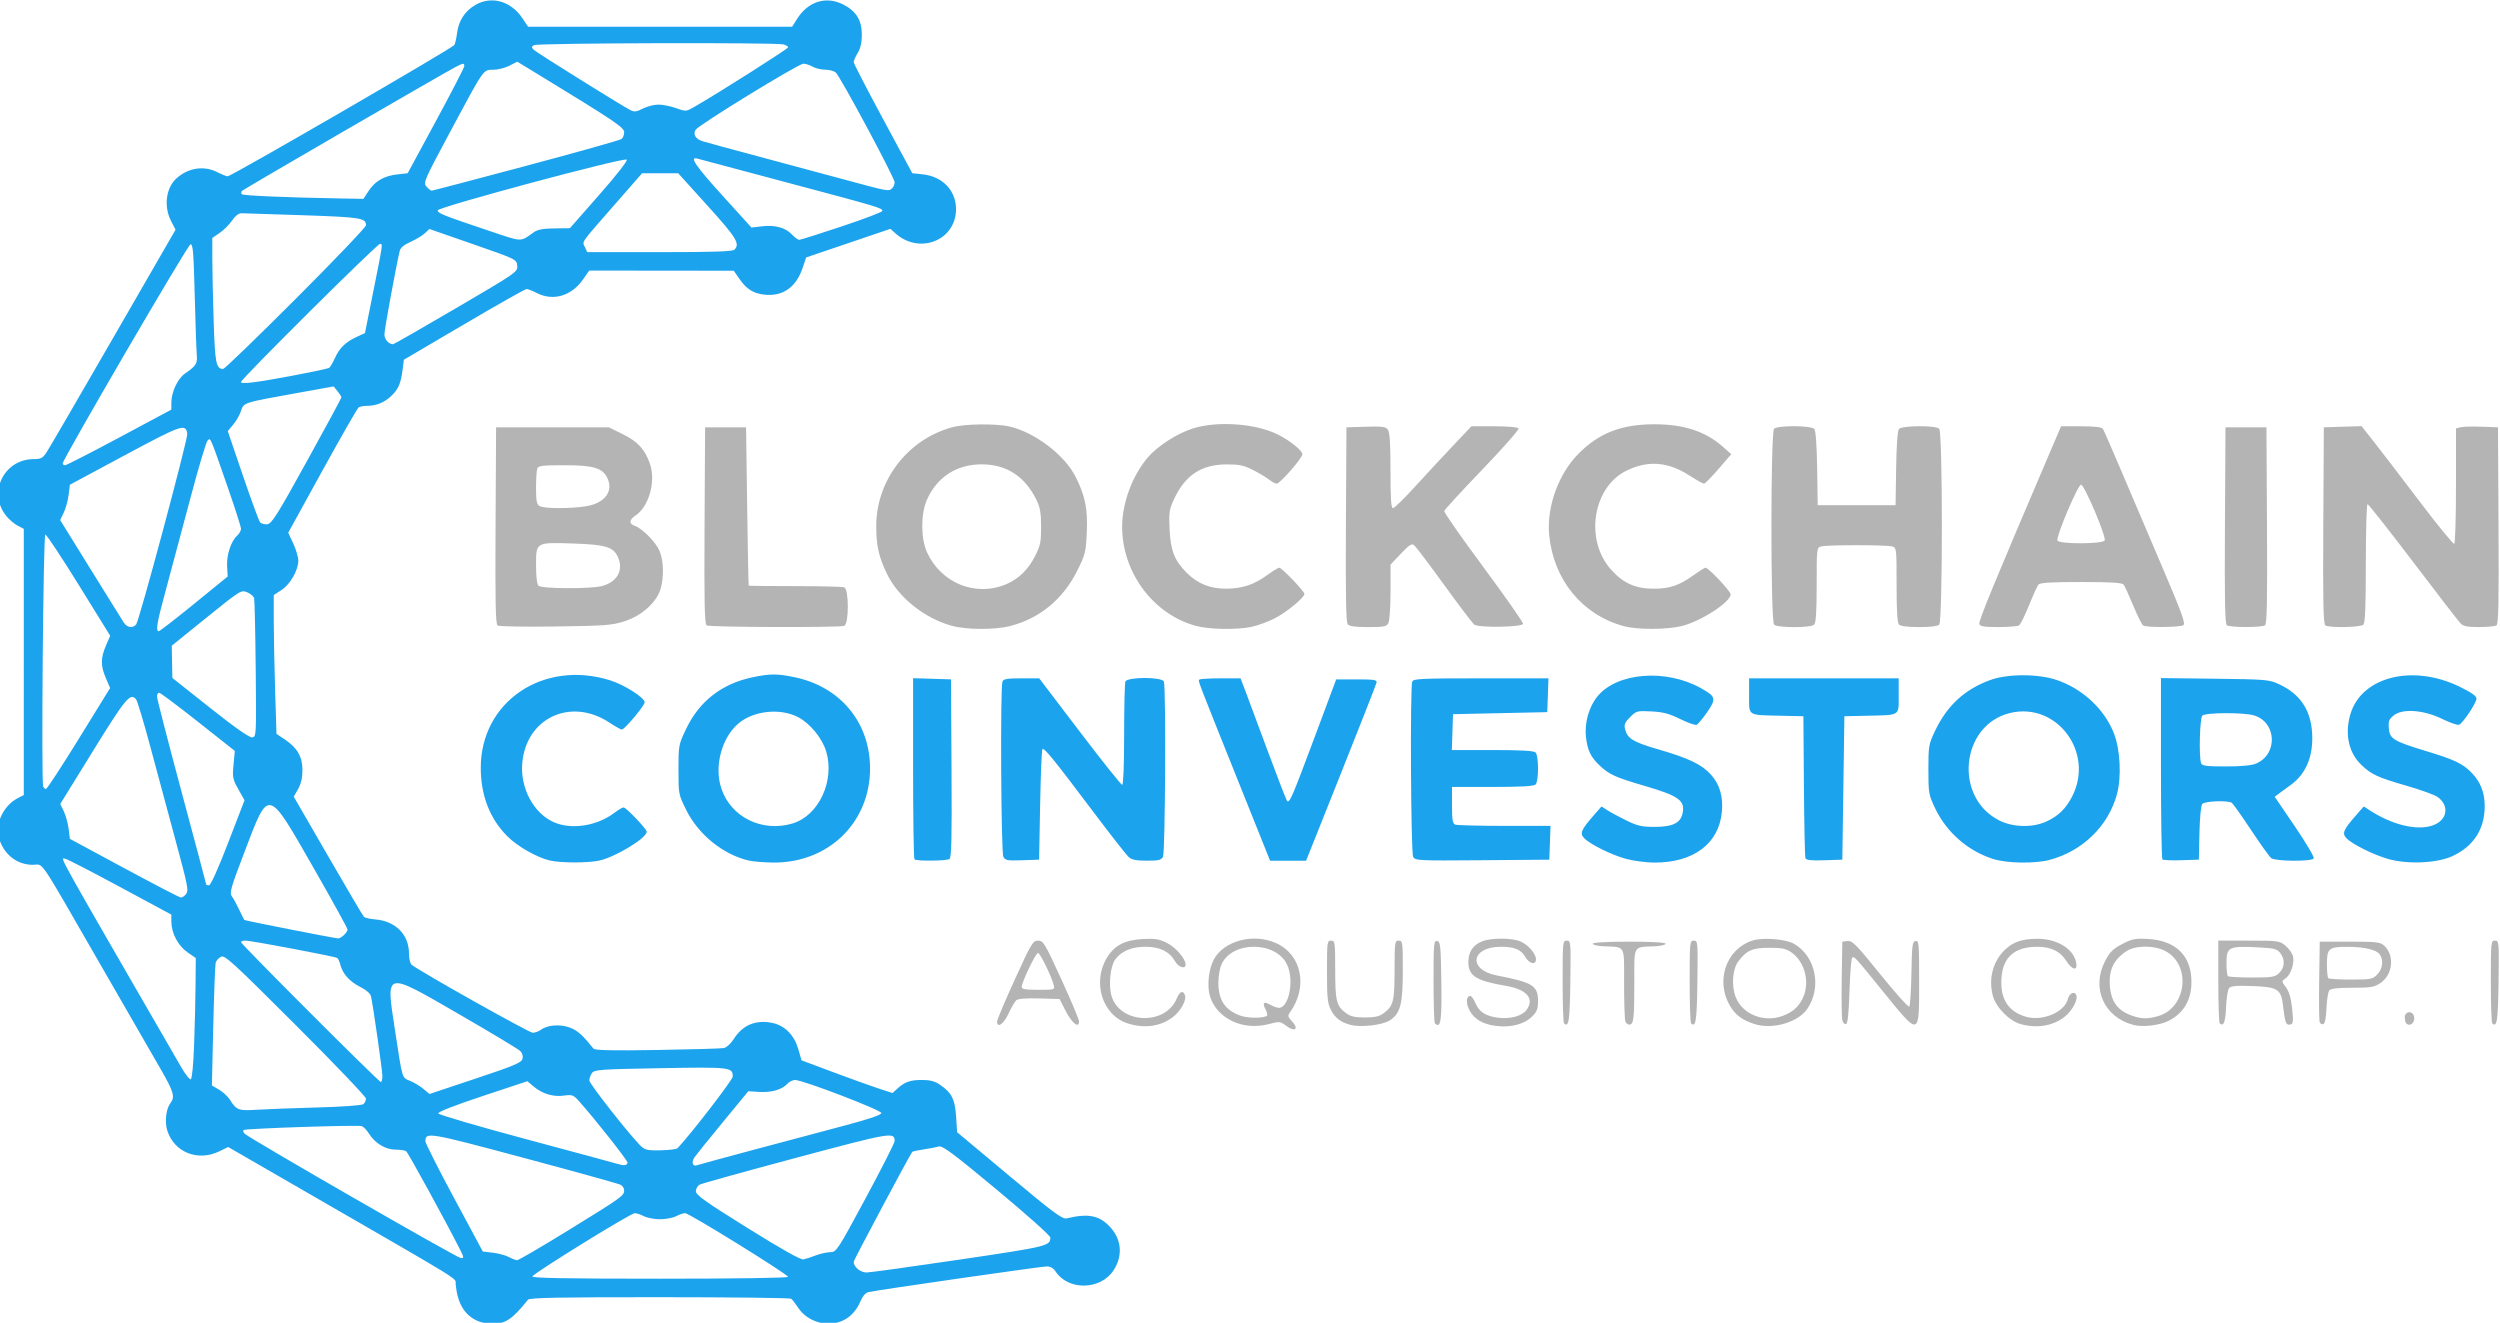
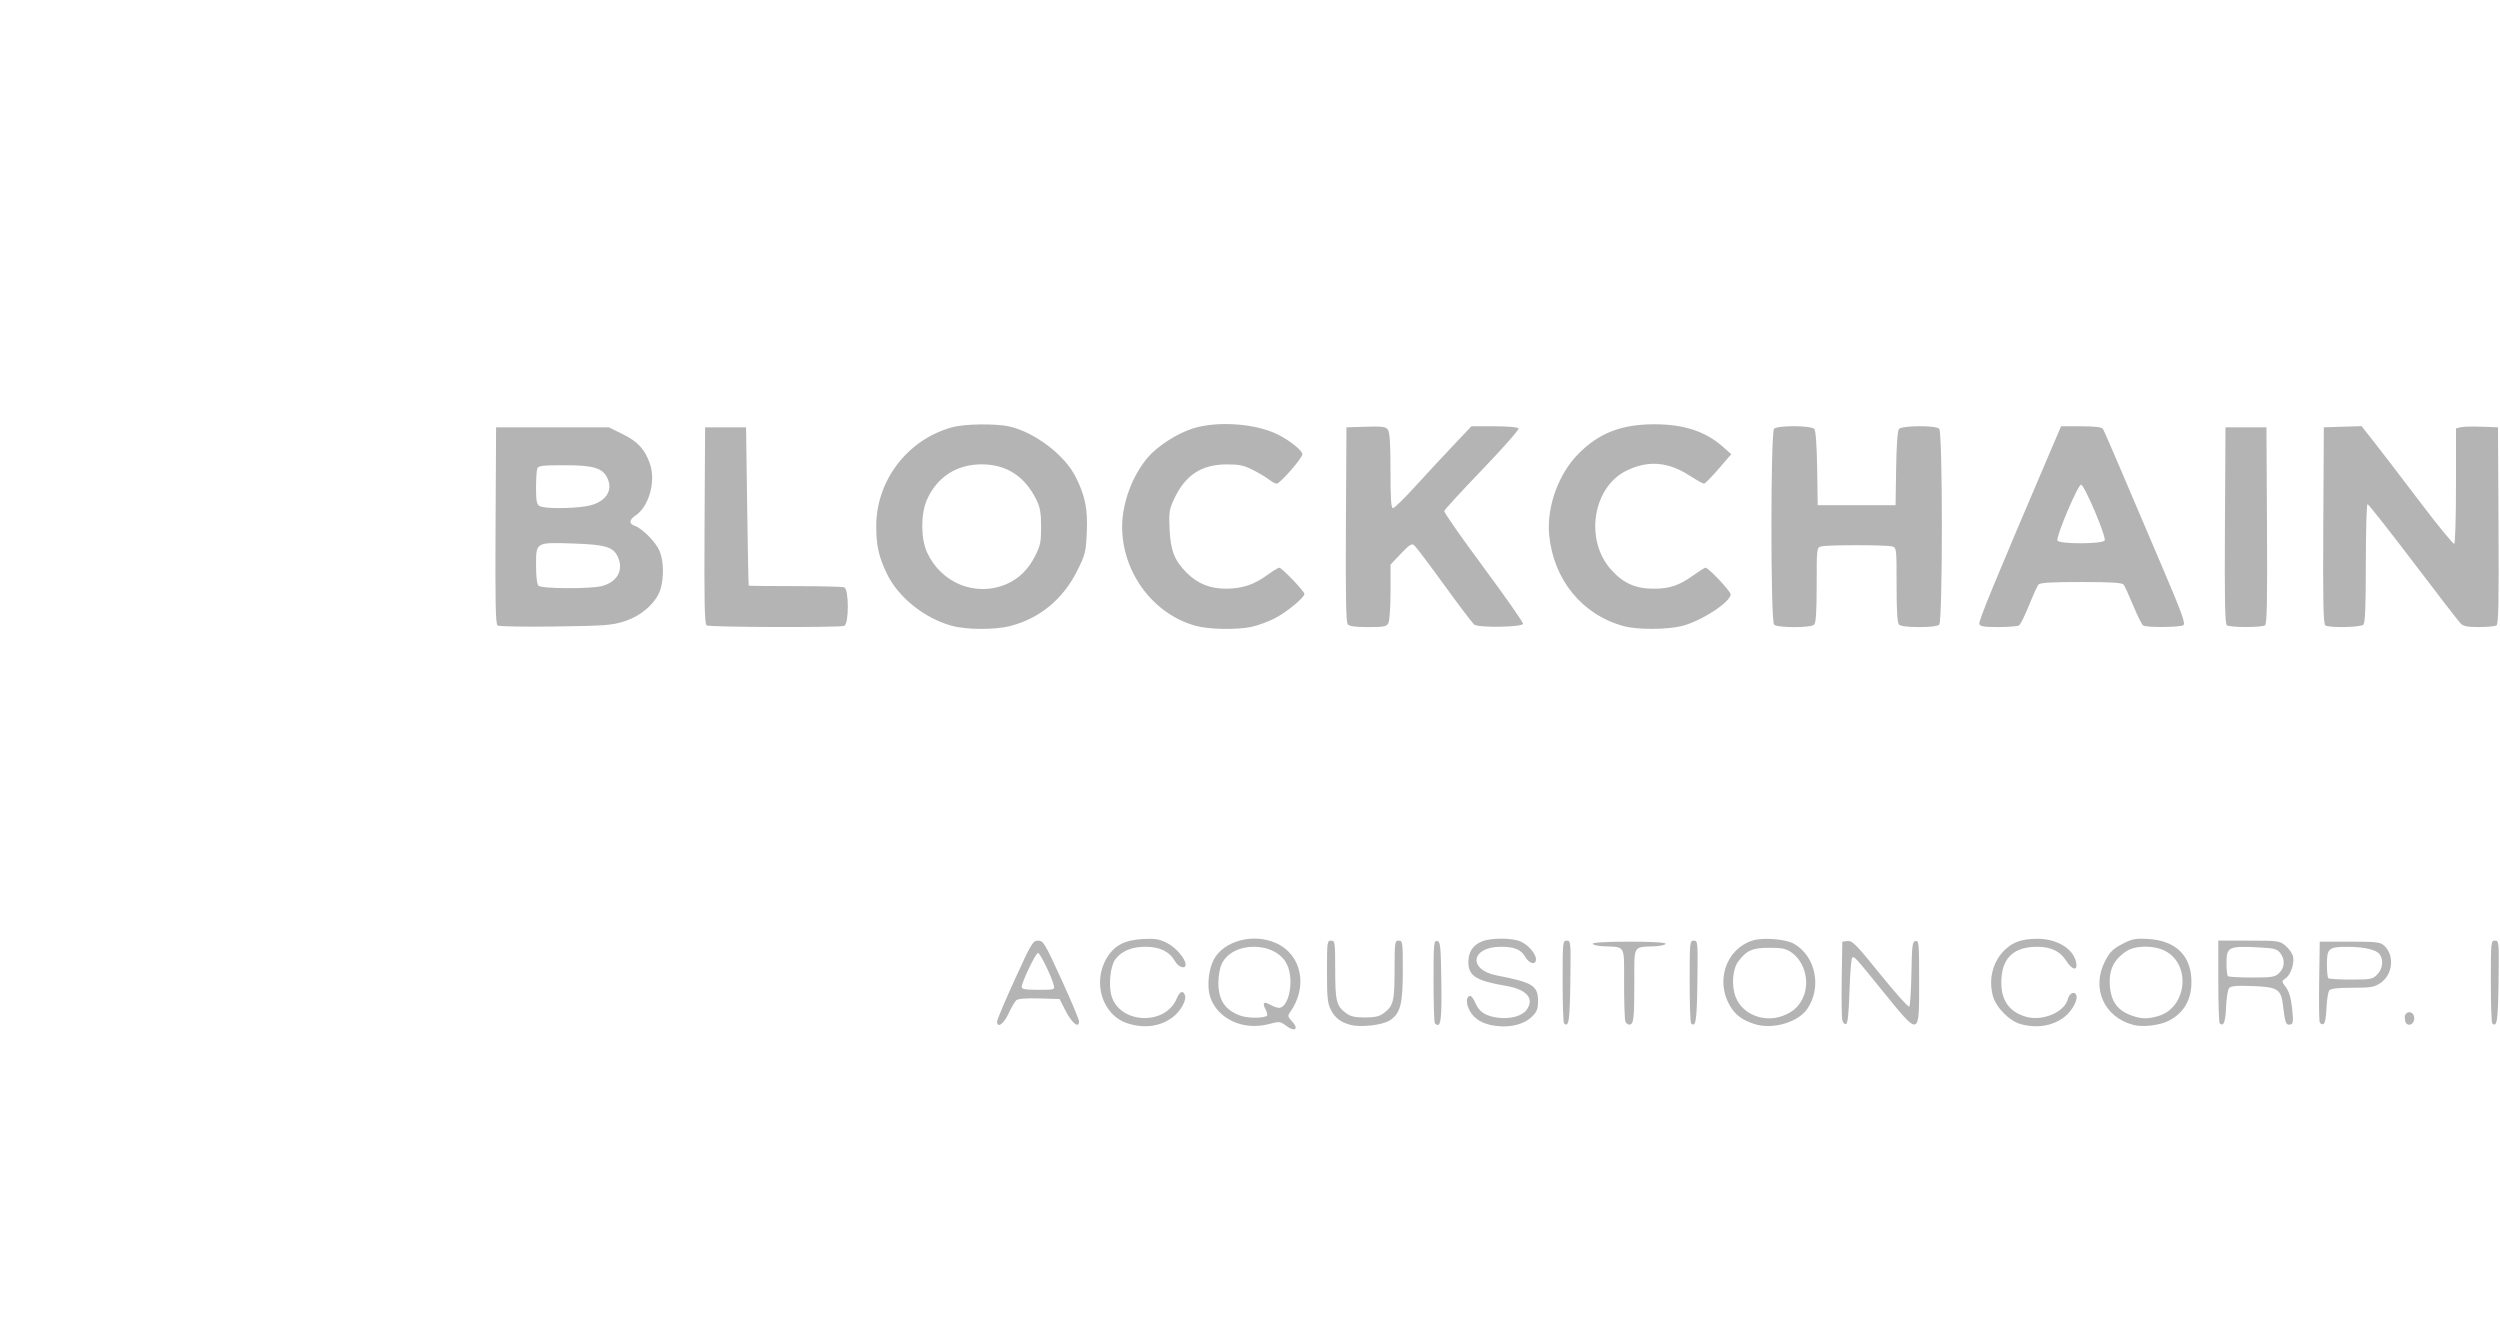
<svg xmlns="http://www.w3.org/2000/svg" xmlns:ns1="http://www.inkscape.org/namespaces/inkscape" xmlns:ns2="http://sodipodi.sourceforge.net/DTD/sodipodi-0.dtd" width="51.973mm" height="27.5mm" viewBox="0 0 51.973 27.5" version="1.1" id="svg9991" ns1:version="1.1 (c68e22c387, 2021-05-23)" ns2:docname="Blockchain coinvestors.svg">
  <ns2:namedview id="namedview9993" pagecolor="#ffffff" bordercolor="#666666" borderopacity="1.0" ns1:pageshadow="2" ns1:pageopacity="0.0" ns1:pagecheckerboard="0" ns1:document-units="mm" showgrid="false" ns1:zoom="1.4823793" ns1:cx="149.42194" ns1:cy="89.383328" ns1:window-width="1920" ns1:window-height="1017" ns1:window-x="-8" ns1:window-y="-8" ns1:window-maximized="1" ns1:current-layer="layer1" />
  <defs id="defs9988" />
  <g ns1:label="Layer 1" ns1:groupmode="layer" id="layer1" transform="translate(-78.858,-118.156)">
    <g id="g9975" transform="matrix(0.161,0,0,0.161,198.133,94.938)">
-       <path style="fill:#1ca3ed;fill-opacity:1;stroke-width:0.265" d="m -679.166,314.777 c -1.695,-0.739 -2.608,-2.271 -2.836,-4.76 -0.078,-0.854 1.558,0.156 -18.69,-11.532 l -10.683,-6.166 -1.164,0.566 c -2.755,1.339 -5.802,0.119 -6.697,-2.681 -0.357,-1.118 -0.169,-2.794 0.398,-3.542 0.627,-0.827 0.444,-1.459 -1.29,-4.463 -0.922,-1.597 -4.453,-7.726 -7.848,-13.619 -8.123,-14.103 -7.171,-12.7 -8.617,-12.7 -2.061,0 -3.748,-1.328 -4.384,-3.452 -0.546,-1.824 0.578,-4.197 2.448,-5.164 l 0.762,-0.394 V 229.685 212.501 l -0.762,-0.394 c -0.419,-0.217 -1.071,-0.761 -1.448,-1.209 -2.509,-2.982 -0.406,-7.406 3.521,-7.406 0.938,0 1.138,-0.117 1.703,-0.992 0.352,-0.546 4.227,-7.21 8.611,-14.81 l 7.971,-13.818 -0.583,-1.131 c -0.972,-1.887 -0.649,-4.314 0.737,-5.531 1.537,-1.35 3.529,-1.638 5.253,-0.759 0.571,0.291 1.165,0.529 1.319,0.529 0.47,0 29.074,-16.57 29.283,-16.964 0.107,-0.201 0.266,-0.923 0.354,-1.604 0.2,-1.559 1.04,-2.819 2.389,-3.583 2.079,-1.178 4.551,-0.473 6.022,1.716 l 0.752,1.12 h 17.045 17.045 l 0.65,-1.03 c 1.422,-2.253 3.76,-2.97 5.969,-1.832 1.664,0.858 2.384,2.033 2.382,3.893 -8e-4,1.014 -0.168,1.756 -0.529,2.349 -0.29,0.476 -0.526,1.012 -0.522,1.191 0.003,0.178 1.707,3.479 3.787,7.336 l 3.781,7.011 1.306,0.134 c 2.587,0.266 4.34,2.082 4.34,4.496 0,4.059 -4.763,5.933 -7.867,3.094 l -0.599,-0.548 -5.442,1.847 -5.442,1.847 -0.471,1.392 c -0.838,2.476 -2.577,3.678 -4.936,3.412 -1.43,-0.161 -2.302,-0.716 -3.226,-2.053 l -0.715,-1.034 -9.332,-0.01 -9.332,-0.01 -0.84,1.192 c -1.473,2.09 -3.823,2.775 -5.896,1.718 -0.571,-0.291 -1.18,-0.529 -1.354,-0.529 -0.174,0 -3.81,2.054 -8.08,4.565 l -7.764,4.565 -0.17,1.322 c -0.226,1.753 -0.55,2.501 -1.457,3.356 -0.895,0.844 -1.93,1.272 -3.087,1.278 -0.463,0.002 -0.971,0.091 -1.129,0.198 -0.157,0.107 -2.267,3.792 -4.689,8.188 l -4.403,7.994 0.651,1.399 c 0.358,0.769 0.653,1.761 0.654,2.203 0.004,1.225 -1.06,3.083 -2.18,3.805 l -0.992,0.64 v 3.353 c 0,1.844 0.079,5.877 0.175,8.963 l 0.175,5.61 1.075,0.722 c 1.622,1.089 2.279,2.23 2.279,3.955 0,0.982 -0.18,1.766 -0.56,2.442 l -0.56,0.996 4.414,7.639 c 2.428,4.201 4.517,7.744 4.642,7.871 0.125,0.128 0.784,0.279 1.464,0.335 2.633,0.219 4.358,1.967 4.358,4.414 0,0.644 0.149,1.291 0.331,1.437 1.091,0.876 15.194,8.794 15.651,8.787 0.305,-0.005 0.779,-0.178 1.054,-0.386 0.844,-0.639 2.566,-0.757 3.805,-0.261 0.951,0.381 1.62,0.985 2.974,2.686 0.184,0.231 2.301,0.278 8.259,0.182 4.406,-0.071 8.279,-0.183 8.607,-0.25 0.327,-0.067 0.892,-0.592 1.256,-1.168 1.144,-1.813 2.866,-2.526 4.997,-2.071 1.607,0.343 2.809,1.564 3.338,3.391 l 0.415,1.435 4.092,1.531 c 2.251,0.842 4.894,1.793 5.873,2.112 l 1.781,0.581 0.6,-0.547 c 0.98,-0.893 1.676,-1.142 3.189,-1.142 1.051,0 1.667,0.159 2.308,0.595 1.544,1.051 1.968,1.877 2.114,4.119 l 0.132,2.033 6.747,5.639 c 5.795,4.844 6.84,5.617 7.408,5.482 2.826,-0.673 4.249,-0.376 5.656,1.181 1.457,1.613 1.593,3.744 0.356,5.58 -1.697,2.518 -5.827,2.576 -7.446,0.105 -0.284,-0.433 -0.676,-0.657 -1.152,-0.658 -0.689,-7.9e-4 -21.777,3.038 -23.011,3.316 -0.372,0.084 -0.748,0.502 -1.005,1.118 -0.528,1.265 -1.357,2.157 -2.428,2.613 -1.959,0.835 -4.456,0.088 -5.629,-1.684 -0.363,-0.548 -0.779,-1.084 -0.926,-1.19 -0.147,-0.107 -7.793,-0.196 -16.991,-0.198 -13.065,-0.003 -16.783,0.068 -16.99,0.327 -2.067,2.571 -2.896,3.117 -4.707,3.099 -0.55,-0.006 -1.36,-0.167 -1.799,-0.358 z m 40.089,-5.688 c 0,-0.318 -12.781,-8.231 -13.293,-8.231 -0.222,0 -0.745,0.178 -1.162,0.395 -0.417,0.217 -1.353,0.395 -2.081,0.395 -0.728,0 -1.664,-0.178 -2.081,-0.395 -0.417,-0.217 -0.953,-0.392 -1.191,-0.388 -0.535,0.009 -13.076,7.761 -13.211,8.166 -0.071,0.213 4.459,0.293 16.461,0.293 9.514,0 16.559,-0.1 16.559,-0.236 z m 22.178,-2.236 c 11.376,-1.686 11.674,-1.759 11.685,-2.847 0.002,-0.235 -3.086,-2.994 -6.91,-6.173 -5.581,-4.641 -7.022,-5.717 -7.474,-5.582 -0.308,0.092 -1.186,0.26 -1.95,0.374 -0.764,0.114 -1.437,0.257 -1.496,0.318 -0.238,0.244 -7.566,13.993 -7.566,14.195 0,0.66 0.883,1.393 1.669,1.384 0.465,-0.005 5.884,-0.756 12.043,-1.669 z m -50.555,-3.778 c 6.928,-4.266 7.21,-4.468 7.21,-5.158 0,-0.263 -0.208,-0.589 -0.463,-0.724 -0.255,-0.135 -5.862,-1.692 -12.461,-3.46 -12.393,-3.32 -12.74,-3.379 -12.74,-2.152 0,0.246 1.669,3.549 3.708,7.34 l 3.708,6.893 1.309,0.155 c 0.72,0.085 1.641,0.335 2.047,0.555 0.406,0.22 0.886,0.405 1.068,0.411 0.182,0.006 3.158,-1.731 6.615,-3.859 z m 31.949,3.241 c 0.582,-0.224 1.427,-0.412 1.877,-0.418 0.797,-0.011 0.919,-0.197 4.564,-6.965 2.06,-3.824 3.745,-7.143 3.745,-7.376 0,-1.208 -0.38,-1.143 -12.72,2.158 -6.584,1.761 -12.19,3.32 -12.458,3.463 -0.268,0.143 -0.486,0.526 -0.486,0.851 0,0.486 1.185,1.33 6.681,4.754 4.402,2.743 6.861,4.125 7.21,4.051 0.291,-0.061 1.005,-0.294 1.587,-0.518 z m -45.934,-0.761 c -1.848,-3.655 -6.712,-12.532 -6.957,-12.696 -0.16,-0.107 -0.779,-0.196 -1.376,-0.198 -1.281,-0.005 -2.636,-0.822 -3.413,-2.056 -0.291,-0.463 -0.71,-0.904 -0.932,-0.981 -0.518,-0.179 -15.08,0.304 -15.284,0.507 -0.084,0.084 -0.007,0.3 0.171,0.48 0.586,0.59 27.411,16.024 27.89,16.047 0.431,0.021 0.423,-0.067 -0.1,-1.102 z m 21.642,-11.195 c 0.073,-0.22 -4.28,-5.739 -6.296,-7.982 -0.704,-0.783 -0.864,-0.841 -1.924,-0.696 -1.389,0.19 -2.79,-0.228 -3.907,-1.169 l -0.82,-0.69 -5.802,1.927 c -3.62,1.203 -5.764,2.043 -5.701,2.234 0.056,0.168 5.093,1.646 11.193,3.282 6.1,1.637 11.448,3.084 11.885,3.216 0.895,0.27 1.252,0.238 1.372,-0.123 z m 16.404,-1.716 c 3.902,-1.042 9.178,-2.448 11.725,-3.124 3.132,-0.832 4.63,-1.346 4.63,-1.59 0,-0.383 -10.123,-4.26 -11.138,-4.266 -0.305,-0.002 -0.766,0.23 -1.024,0.516 -0.669,0.739 -2.057,1.13 -3.644,1.026 l -1.368,-0.09 -3.268,3.969 c -1.798,2.183 -3.45,4.231 -3.673,4.552 -0.44,0.635 -0.254,1.254 0.312,1.037 0.194,-0.074 3.546,-0.988 7.448,-2.03 z m -9.964,-0.164 c 1.727,-1.821 7.127,-8.825 7.131,-9.25 0.013,-1.215 -0.259,-1.247 -9.316,-1.089 -7.755,0.135 -8.54,0.19 -8.854,0.62 -0.19,0.259 -0.345,0.692 -0.345,0.961 0,0.444 5.373,7.27 6.72,8.537 0.469,0.441 0.888,0.522 2.509,0.485 1.07,-0.025 2.04,-0.143 2.155,-0.265 z m -46.574,-5.264 c 3.303,-0.092 5.827,-0.274 6.019,-0.434 0.182,-0.151 0.332,-0.471 0.332,-0.711 0,-0.24 -4.094,-4.523 -9.097,-9.519 -8.221,-8.209 -9.149,-9.055 -9.639,-8.793 -0.298,0.16 -0.601,0.499 -0.673,0.754 -0.072,0.255 -0.211,3.927 -0.31,8.16 l -0.18,7.696 0.935,0.551 c 0.514,0.303 1.143,0.888 1.399,1.299 0.824,1.329 1.113,1.438 3.408,1.291 1.166,-0.075 4.68,-0.208 7.808,-0.295 z m 26.557,-6.281 c 0.096,-0.366 -0.017,-0.747 -0.303,-1.025 -0.251,-0.244 -3.781,-2.365 -7.845,-4.713 -9.76,-5.639 -9.492,-5.702 -8.321,1.982 0.999,6.551 0.878,6.149 1.981,6.609 0.52,0.217 1.29,0.685 1.712,1.04 l 0.767,0.645 5.929,-1.978 c 5.034,-1.68 5.952,-2.066 6.081,-2.56 z m -18.089,2.23 c 0,-0.709 -1.178,-8.968 -1.466,-10.284 -0.084,-0.381 -0.593,-0.828 -1.425,-1.249 -1.366,-0.692 -2.246,-1.686 -2.544,-2.872 -0.099,-0.393 -0.282,-0.777 -0.407,-0.855 -0.32,-0.198 -11.092,-2.235 -11.818,-2.235 -0.328,0 -0.596,0.089 -0.596,0.197 0,0.259 17.797,18.059 18.056,18.059 0.11,0 0.2,-0.342 0.2,-0.761 z m -24.312,-4.023 c 0.089,-2.389 0.174,-5.892 0.188,-7.784 l 0.027,-3.44 -1.066,-0.737 c -1.207,-0.835 -2.075,-2.467 -2.083,-3.919 l -0.006,-0.953 -6.707,-3.611 c -3.689,-1.986 -6.844,-3.611 -7.011,-3.611 -0.596,0 -1.694,-1.972 14.994,26.924 0.526,0.911 1.079,1.616 1.229,1.566 0.164,-0.054 0.338,-1.83 0.435,-4.435 z m 19.33,-14.175 c 0.266,-0.241 0.484,-0.568 0.485,-0.728 5.3e-4,-0.159 -1.994,-3.775 -4.432,-8.035 -5.921,-10.346 -5.705,-10.293 -8.808,-2.166 -1.883,4.932 -2.033,5.461 -1.681,5.943 0.212,0.291 0.636,1.065 0.941,1.72 0.305,0.655 0.598,1.24 0.652,1.3 0.083,0.093 11.42,2.323 12.116,2.383 0.134,0.011 0.461,-0.176 0.728,-0.417 z m -20.42,-5.248 c 0.426,-0.514 0.371,-0.795 -1.524,-7.808 -0.885,-3.274 -2.279,-8.449 -3.098,-11.499 -0.819,-3.05 -1.621,-5.705 -1.783,-5.9 -0.738,-0.89 -1.328,-0.183 -5.554,6.66 l -4.235,6.857 0.458,0.948 c 0.252,0.522 0.532,1.534 0.623,2.251 l 0.166,1.302 7.011,3.782 c 3.856,2.08 7.146,3.786 7.31,3.791 0.164,0.005 0.446,-0.169 0.626,-0.386 z m 5.484,-6.683 2.118,-5.49 -0.793,-1.408 c -0.733,-1.301 -0.781,-1.544 -0.628,-3.187 l 0.165,-1.779 -4.752,-3.758 c -2.614,-2.067 -4.875,-3.758 -5.024,-3.758 -0.149,0 -0.272,0.222 -0.272,0.493 0,0.271 1.429,5.814 3.175,12.318 1.746,6.504 3.175,11.878 3.175,11.943 0,0.065 0.162,0.118 0.359,0.118 0.223,0 1.164,-2.085 2.477,-5.49 z m -19.261,-13.464 4.023,-6.518 -0.546,-1.27 c -0.69,-1.604 -0.689,-2.594 0.004,-4.204 l 0.55,-1.278 -4.056,-6.554 c -2.231,-3.605 -4.175,-6.534 -4.32,-6.51 -0.267,0.045 -0.536,31.84 -0.275,32.522 0.07,0.182 0.232,0.331 0.362,0.331 0.129,0 2.046,-2.933 4.259,-6.518 z m 22.822,-8.96 c -0.047,-4.802 -0.14,-8.927 -0.207,-9.166 -0.067,-0.239 -0.475,-0.581 -0.906,-0.759 -0.77,-0.319 -0.866,-0.259 -5.256,3.289 l -4.472,3.613 0.04,2.082 0.04,2.082 4.886,3.872 c 3.283,2.602 5.063,3.847 5.424,3.795 0.53,-0.076 0.537,-0.2 0.453,-8.808 z m -7.955,-8.429 4.336,-3.534 -0.074,-1.295 c -0.083,-1.457 0.493,-3.243 1.274,-3.949 0.286,-0.259 0.52,-0.669 0.52,-0.912 0,-0.243 -0.763,-2.635 -1.696,-5.317 -2.376,-6.83 -2.229,-6.494 -2.639,-6.046 -0.189,0.207 -1.209,3.651 -2.265,7.653 -1.057,4.002 -2.445,9.193 -3.085,11.537 -1.166,4.269 -1.361,5.397 -0.935,5.397 0.126,0 2.179,-1.59 4.564,-3.534 z m -7.478,2.656 c 0.395,-0.475 6.695,-23.983 6.599,-24.621 -0.204,-1.351 -0.696,-1.182 -8.049,2.766 l -7.109,3.816 -0.166,1.323 c -0.091,0.727 -0.374,1.754 -0.629,2.282 l -0.463,0.959 3.911,6.317 c 2.151,3.474 4.085,6.585 4.297,6.912 0.431,0.664 1.168,0.777 1.608,0.247 z m 22.047,-21.077 c 2.448,-4.435 4.452,-8.143 4.452,-8.239 0,-0.096 -0.226,-0.454 -0.502,-0.795 l -0.502,-0.62 -4.856,0.875 c -6.859,1.236 -6.745,1.199 -7.109,2.302 -0.168,0.51 -0.621,1.302 -1.006,1.759 l -0.7,0.831 1.944,5.71 c 1.069,3.141 2.069,5.865 2.221,6.054 0.152,0.189 0.576,0.308 0.941,0.265 0.575,-0.069 1.261,-1.161 5.116,-8.144 z m -24.216,-3.067 6.707,-3.591 0.006,-0.973 c 0.008,-1.292 0.825,-3.036 1.711,-3.652 1.512,-1.05 1.669,-1.304 1.565,-2.518 -0.054,-0.635 -0.174,-4.107 -0.266,-7.716 -0.14,-5.531 -0.227,-6.55 -0.55,-6.482 -0.355,0.074 -16.49,27.749 -16.49,28.283 0,0.132 0.137,0.239 0.305,0.239 0.168,0 3.323,-1.616 7.011,-3.591 z m 22.65,-8.029 c 2.293,-0.433 4.284,-0.858 4.424,-0.945 0.14,-0.087 0.48,-0.659 0.756,-1.271 0.59,-1.312 1.369,-2.069 2.822,-2.741 l 1.058,-0.489 0.954,-4.763 c 1.404,-7.006 1.366,-6.747 0.977,-6.747 -0.379,0 -17.939,17.452 -17.939,17.829 0,0.317 1.93,0.074 6.948,-0.873 z m 0.129,-9.876 c 4.985,-4.983 9.063,-9.255 9.063,-9.493 0,-0.932 -0.654,-1.036 -8.105,-1.292 -4.055,-0.139 -7.637,-0.255 -7.959,-0.258 -0.379,-0.003 -0.813,0.33 -1.232,0.946 -0.355,0.523 -1.074,1.242 -1.597,1.597 l -0.951,0.646 7.9e-4,2.702 c 2.7e-4,1.486 0.079,5.124 0.175,8.084 0.176,5.423 0.317,6.128 1.231,6.128 0.171,0 4.389,-4.077 9.374,-9.061 z m 20.699,1.211 c 7.89,-4.627 7.97,-4.683 7.891,-5.49 -0.079,-0.812 -0.102,-0.823 -5.71,-2.773 l -5.63,-1.957 -0.591,0.555 c -0.325,0.305 -1.154,0.804 -1.842,1.108 -0.815,0.36 -1.3,0.757 -1.391,1.137 -0.488,2.044 -1.982,10.18 -1.982,10.794 0,0.652 0.524,1.265 1.105,1.291 0.098,0.004 3.765,-2.095 8.149,-4.667 z m 35.937,-7.549 c 0.755,-0.755 0.283,-1.528 -3.471,-5.679 l -3.789,-4.19 h -2.331 -2.331 l -3.472,3.97 c -4.598,5.257 -4.267,4.787 -3.913,5.563 l 0.298,0.654 h 9.345 c 6.916,0 9.428,-0.083 9.663,-0.318 z m -25.888,-2.264 c 0.47,-0.334 1.202,-0.468 2.646,-0.485 l 1.996,-0.024 3.789,-4.309 c 2.217,-2.521 3.692,-4.407 3.554,-4.545 -0.33,-0.33 -24.409,6.134 -24.409,6.552 0,0.37 0.672,0.638 6.482,2.59 4.584,1.539 4.111,1.522 5.941,0.222 z m 39.765,-0.748 c 2.874,-0.958 5.226,-1.854 5.226,-1.991 0,-0.377 -0.403,-0.497 -12.326,-3.672 -6.099,-1.624 -11.298,-3.012 -11.553,-3.084 -1.092,-0.308 -0.257,0.923 3.257,4.799 l 3.72,4.103 1.404,-0.165 c 1.668,-0.196 3.005,0.184 3.864,1.098 0.338,0.36 0.742,0.654 0.899,0.654 0.156,0 2.636,-0.784 5.51,-1.742 z m -61.089,-4.601 c 0.842,-1.272 1.983,-1.92 3.719,-2.112 l 1.301,-0.144 3.652,-6.747 c 2.009,-3.711 3.655,-6.896 3.66,-7.078 0.01,-0.429 -0.115,-0.418 -1.121,0.103 -1.573,0.813 -27.313,15.742 -27.561,15.985 -0.136,0.133 -0.156,0.333 -0.045,0.445 0.185,0.185 5.759,0.423 12.89,0.55 l 2.809,0.05 z m 20.311,-3.211 c 6.602,-1.762 12.153,-3.324 12.335,-3.472 0.182,-0.148 0.331,-0.54 0.331,-0.873 0,-0.612 -1.242,-1.446 -11.07,-7.439 l -2.735,-1.668 -1.024,0.523 c -0.563,0.287 -1.497,0.523 -2.075,0.523 -1.32,0 -1.134,-0.268 -5.569,8.017 -3.398,6.347 -3.498,6.578 -3.046,7.078 0.257,0.284 0.553,0.516 0.659,0.516 0.105,0 5.594,-1.442 12.196,-3.204 z m 47.273,2.886 c 0.175,-0.175 0.318,-0.518 0.318,-0.763 0,-0.583 -7.077,-13.77 -7.621,-14.2 -0.23,-0.182 -0.842,-0.335 -1.36,-0.34 -0.518,-0.005 -1.239,-0.18 -1.603,-0.388 -0.364,-0.208 -0.903,-0.382 -1.199,-0.388 -0.62,-0.011 -13.593,7.948 -13.926,8.544 -0.346,0.618 0.011,1.185 0.927,1.475 0.46,0.145 3.813,1.059 7.451,2.029 3.638,0.97 8.698,2.331 11.245,3.023 5.242,1.425 5.333,1.441 5.768,1.006 z m -30.186,-10.796 c 0.551,-7.9e-4 1.578,0.205 2.281,0.457 1.266,0.454 1.288,0.452 2.381,-0.176 3.136,-1.803 12.084,-7.484 12.084,-7.672 0,-0.12 -0.268,-0.29 -0.595,-0.378 -1.008,-0.27 -31.779,-0.182 -32.213,0.092 -0.353,0.223 -0.353,0.293 0,0.627 0.39,0.37 11.165,7.093 12.411,7.744 0.54,0.282 0.791,0.255 1.643,-0.18 0.553,-0.282 1.457,-0.514 2.008,-0.514 z m -14.011,97.61 c -1.698,-0.4 -4.18,-1.816 -5.502,-3.139 -2.253,-2.253 -3.42,-5.258 -3.425,-8.82 -0.013,-8.537 8.048,-14.005 16.683,-11.317 1.841,0.573 4.48,2.249 4.48,2.846 0,0.429 -2.594,3.519 -2.954,3.519 -0.126,0 -0.852,-0.41 -1.614,-0.912 -4.995,-3.288 -10.772,-0.569 -11.242,5.291 -0.255,3.182 1.454,6.39 4.026,7.559 2.29,1.04 5.627,0.53 7.908,-1.211 0.486,-0.371 1.004,-0.674 1.151,-0.674 0.337,0 2.99,2.787 2.99,3.141 0,0.81 -3.962,3.226 -6.097,3.718 -1.411,0.325 -5.02,0.324 -6.404,-0.002 z m 25.65,-0.003 c -3.303,-0.777 -6.485,-3.36 -8.055,-6.537 -0.981,-1.986 -0.993,-2.046 -0.993,-5.198 0,-3.137 0.016,-3.223 0.988,-5.258 1.706,-3.573 4.59,-5.821 8.543,-6.658 2.309,-0.489 3.231,-0.49 5.519,-0.005 5.888,1.248 9.688,5.866 9.688,11.776 0,7 -5.408,12.233 -12.55,12.144 -1.174,-0.015 -2.587,-0.133 -3.141,-0.263 z m 5.673,-4.78 c 3.374,-1.011 5.471,-5.458 4.366,-9.26 -0.501,-1.725 -2.111,-3.692 -3.675,-4.489 -2.292,-1.169 -5.675,-0.818 -7.616,0.79 -2.212,1.834 -3.215,5.568 -2.264,8.431 1.233,3.711 5.273,5.702 9.19,4.528 z m 107.641,4.571 c -1.901,-0.513 -4.734,-1.922 -5.445,-2.708 -0.546,-0.604 -0.351,-1.058 1.234,-2.876 l 1.036,-1.188 0.732,0.476 c 0.402,0.262 1.506,0.856 2.451,1.321 1.47,0.721 2.008,0.844 3.704,0.843 2.286,-8e-4 3.302,-0.491 3.573,-1.723 0.367,-1.672 -0.457,-2.275 -4.872,-3.565 -3.778,-1.104 -4.583,-1.466 -5.801,-2.612 -1.174,-1.105 -1.587,-1.953 -1.79,-3.675 -0.216,-1.839 0.381,-3.951 1.499,-5.301 2.54,-3.066 8.817,-3.559 13.321,-1.047 1.964,1.095 2.033,1.357 0.819,3.119 -0.568,0.824 -1.182,1.556 -1.364,1.626 -0.183,0.07 -1.137,-0.269 -2.121,-0.753 -1.411,-0.695 -2.195,-0.901 -3.709,-0.978 -1.855,-0.094 -1.948,-0.069 -2.749,0.732 -0.672,0.672 -0.796,0.965 -0.653,1.55 0.299,1.224 1.024,1.667 4.277,2.612 3.947,1.146 5.621,1.948 6.808,3.261 1.134,1.255 1.597,2.818 1.419,4.793 -0.371,4.137 -3.675,6.608 -8.79,6.572 -1.019,-0.007 -2.629,-0.223 -3.579,-0.479 z m 47.365,0.003 c -3.261,-1.044 -6.005,-3.456 -7.484,-6.58 -0.807,-1.703 -0.847,-1.94 -0.847,-4.963 0,-3.027 0.04,-3.259 0.851,-4.972 1.556,-3.285 3.836,-5.385 7.153,-6.589 2.255,-0.819 6.198,-0.814 8.599,0.011 3.353,1.152 6.155,3.784 7.368,6.92 0.809,2.092 0.978,5.601 0.377,7.821 -1.11,4.101 -4.436,7.345 -8.694,8.478 -1.912,0.509 -5.535,0.447 -7.322,-0.125 z m 6.882,-4.818 c 1.557,-0.705 2.542,-1.663 3.362,-3.269 2.891,-5.667 -1.996,-12.211 -8.029,-10.753 -6.389,1.545 -7.311,10.925 -1.366,13.888 1.768,0.881 4.261,0.936 6.033,0.134 z m 44.178,4.832 c -1.919,-0.536 -4.745,-1.951 -5.445,-2.725 -0.546,-0.604 -0.351,-1.058 1.234,-2.876 l 1.036,-1.188 0.732,0.476 c 2.912,1.897 6.096,2.676 8.131,1.989 1.922,-0.648 2.265,-2.536 0.671,-3.688 -0.364,-0.263 -2.139,-0.907 -3.945,-1.431 -3.863,-1.121 -4.584,-1.455 -5.919,-2.733 -1.626,-1.558 -2.145,-4.005 -1.389,-6.542 1.441,-4.829 8.04,-6.483 14.097,-3.533 1.472,0.717 2.183,1.211 2.183,1.517 0,0.562 -1.752,3.203 -2.253,3.395 -0.202,0.077 -1.172,-0.256 -2.156,-0.74 -2.383,-1.173 -5.112,-1.384 -6.255,-0.483 -0.63,0.496 -0.729,0.747 -0.661,1.666 0.101,1.373 0.603,1.681 4.807,2.955 3.691,1.118 4.765,1.632 5.909,2.826 1.131,1.18 1.667,2.552 1.667,4.267 0,2.999 -1.439,5.221 -4.2,6.485 -1.974,0.904 -5.722,1.07 -8.242,0.365 z m -190.316,0.041 c -0.097,-0.097 -0.176,-5.4 -0.176,-11.784 v -11.607 l 2.447,0.076 2.447,0.076 0.069,11.492 c 0.054,9.018 -0.003,11.538 -0.265,11.704 -0.403,0.256 -4.273,0.293 -4.523,0.043 z m 11.48,-0.325 c -0.3,-0.561 -0.412,-21.863 -0.119,-22.628 0.129,-0.337 0.607,-0.419 2.453,-0.419 h 2.293 l 5.234,6.879 c 2.879,3.784 5.347,6.879 5.484,6.879 0.15,0 0.25,-2.583 0.25,-6.461 0,-3.553 0.072,-6.649 0.161,-6.879 0.236,-0.616 4.734,-0.616 4.97,0 0.289,0.752 0.182,22.066 -0.113,22.618 -0.23,0.43 -0.565,0.512 -2.087,0.512 -1.351,0 -1.947,-0.118 -2.337,-0.463 -0.288,-0.255 -2.406,-2.963 -4.706,-6.019 -5.006,-6.651 -6.219,-8.144 -6.438,-7.927 -0.091,0.09 -0.224,3.34 -0.297,7.22 l -0.132,7.056 -2.168,0.077 c -1.932,0.068 -2.198,0.02 -2.447,-0.446 z m 30.331,-9.751 c -5.439,-13.568 -5.203,-12.95 -5.019,-13.134 0.089,-0.089 1.322,-0.161 2.74,-0.161 h 2.579 l 0.678,1.786 c 0.373,0.982 1.685,4.506 2.915,7.831 1.23,3.325 2.319,6.123 2.419,6.218 0.316,0.3 0.653,-0.481 3.528,-8.181 l 2.809,-7.521 h 2.646 c 2.21,0 2.633,0.065 2.569,0.397 -0.042,0.218 -2.108,5.487 -4.591,11.708 l -4.514,11.311 h -2.324 -2.324 z m 22.582,9.744 c -0.297,-0.555 -0.406,-21.865 -0.115,-22.621 0.142,-0.37 1.173,-0.419 8.874,-0.419 h 8.714 l -0.077,2.183 -0.077,2.183 -6.085,0.132 -6.085,0.132 -0.076,2.315 -0.076,2.315 h 5.249 c 3.73,0 5.341,0.092 5.567,0.318 0.418,0.418 0.418,3.709 0,4.128 -0.226,0.226 -1.834,0.318 -5.556,0.318 h -5.239 v 2.353 c 0,1.901 0.08,2.384 0.419,2.514 0.23,0.088 3.092,0.161 6.361,0.161 h 5.942 l -0.077,2.183 -0.077,2.183 -8.654,0.07 c -8.344,0.067 -8.664,0.051 -8.93,-0.446 z m 50.653,0.188 c -0.07,-0.188 -0.157,-4.389 -0.194,-9.337 l -0.067,-8.996 -2.91,-0.065 c -4.368,-0.098 -4.101,0.07 -4.101,-2.586 v -2.244 h 9.657 9.657 v 2.244 c 0,2.656 0.266,2.488 -4.101,2.586 l -2.91,0.065 -0.132,9.26 -0.132,9.26 -2.319,0.076 c -1.707,0.056 -2.353,-0.013 -2.447,-0.265 z m 46.095,0.153 c -0.102,-0.102 -0.186,-5.412 -0.186,-11.799 v -11.614 l 6.945,0.082 c 6.596,0.078 7.012,0.113 8.268,0.691 2.717,1.25 4.111,3.281 4.304,6.27 0.193,2.977 -0.761,5.317 -2.751,6.747 -0.506,0.364 -1.181,0.858 -1.499,1.099 l -0.579,0.438 2.61,3.835 c 1.435,2.109 2.529,3.966 2.429,4.126 -0.259,0.418 -4.958,0.385 -5.491,-0.039 -0.229,-0.182 -1.402,-1.819 -2.607,-3.638 -1.205,-1.819 -2.32,-3.395 -2.479,-3.502 -0.509,-0.344 -3.508,-0.229 -3.819,0.145 -0.166,0.2 -0.32,1.8 -0.363,3.77 l -0.074,3.422 -2.261,0.076 c -1.244,0.042 -2.345,-0.008 -2.447,-0.11 z m 12.081,-12.369 c 2.886,-1.206 2.676,-5.411 -0.312,-6.241 -1.387,-0.385 -6.214,-0.353 -6.611,0.044 -0.333,0.333 -0.461,5.35 -0.157,6.143 0.133,0.348 0.671,0.419 3.183,0.419 1.97,0 3.327,-0.127 3.896,-0.365 z" id="path647-7" ns2:nodetypes="ssscsssssssscccssssscsssssssscccsssscscssscccssscccsssscsscsscssscsscssscssssscsssssssscsscsssscssssssssssscscsssssssssssscssssscssssssscsscssssssssssssscssscsssssscsssssssscsscsssssssssssssssssssscsssssssssscssssssssssscscsccssssccsssssssssssssscsscsssscsscsssssssccsccssssccsssscccssssccssssssssscssscsscsssssscssscssssccsssssssccsssscssssssscssccssssssscsssscssscccsscsssscssssssssssscsssssscsssssscssssscssssssssscssssssssssssssssssssssssssssssssssssssssssssssssssscssssssssssssssssssssssssssssssssssssssscssssssssssssssssssscccscssssscssssssssssscsssssscsssscssscccsssscccccccsssscssscccssssscsscccsscccssssscssssscssssssscsssssssss" />
      <path style="fill:#b4b4b4;fill-opacity:1;stroke-width:0.265" d="m -574.73,276.688 c -0.813,-0.6 -0.898,-0.609 -2.235,-0.251 -3.336,0.894 -6.668,-0.644 -7.615,-3.515 -0.422,-1.278 -0.215,-3.484 0.447,-4.763 1.278,-2.472 5.153,-3.504 8.097,-2.155 3.321,1.52 4.123,5.685 1.731,8.98 -0.274,0.377 -0.223,0.563 0.308,1.128 0.911,0.97 0.374,1.393 -0.733,0.577 z m -2.509,-1.331 c 0.09,-0.09 0.005,-0.461 -0.19,-0.824 -0.475,-0.887 -0.203,-1.076 0.746,-0.515 0.43,0.254 0.968,0.391 1.195,0.304 1.219,-0.468 1.712,-3.729 0.84,-5.565 -1.434,-3.022 -7.014,-3.075 -8.436,-0.08 -0.241,0.507 -0.431,1.57 -0.431,2.403 0,2.268 0.84,3.538 2.827,4.274 0.957,0.354 3.095,0.356 3.449,0.003 z m -17.951,1.011 c -3.309,-1.019 -4.669,-5.348 -2.684,-8.543 0.98,-1.578 2.329,-2.256 4.703,-2.367 1.526,-0.071 2.061,0.021 3.041,0.526 1.146,0.59 2.383,2.027 2.383,2.767 0,0.655 -0.92,0.366 -1.374,-0.432 -0.708,-1.245 -1.952,-1.854 -3.786,-1.855 -1.814,-5.3e-4 -3.127,0.55 -3.933,1.649 -0.65,0.887 -0.889,3.45 -0.446,4.791 1.173,3.555 6.935,3.728 8.388,0.252 0.395,-0.944 0.808,-1.12 1.065,-0.451 0.241,0.628 -0.555,2.083 -1.55,2.834 -1.612,1.217 -3.616,1.503 -5.806,0.829 z m 28.741,0.184 c -1.264,-0.332 -1.991,-0.888 -2.536,-1.942 -0.434,-0.84 -0.507,-1.557 -0.507,-4.961 0,-3.803 0.024,-3.979 0.529,-3.979 0.504,0 0.529,0.178 0.533,3.77 0.004,4.076 0.152,4.667 1.405,5.597 0.575,0.427 1.135,0.555 2.428,0.555 1.293,0 1.853,-0.128 2.428,-0.555 1.252,-0.93 1.4,-1.521 1.405,-5.597 0.004,-3.593 0.029,-3.77 0.533,-3.77 0.505,0 0.529,0.176 0.529,3.831 0,4.438 -0.314,5.619 -1.724,6.49 -0.972,0.601 -3.707,0.906 -5.023,0.561 z m 17.932,-0.027 c -1.253,-0.298 -2.155,-0.976 -2.634,-1.981 -0.423,-0.887 -0.341,-1.731 0.168,-1.731 0.148,0 0.44,0.407 0.648,0.905 0.487,1.166 1.353,1.719 2.998,1.914 1.57,0.186 3.082,-0.249 3.641,-1.046 1.012,-1.444 -0.01,-2.621 -2.664,-3.071 -3.864,-0.655 -4.876,-1.289 -4.876,-3.055 0,-1.319 0.569,-2.195 1.746,-2.687 1.132,-0.473 3.838,-0.475 4.965,-0.004 0.998,0.417 2.02,1.589 2.02,2.317 0,0.777 -0.873,0.584 -1.378,-0.304 -0.547,-0.962 -1.401,-1.319 -3.15,-1.319 -3.883,0 -4.305,2.974 -0.527,3.704 4.653,0.899 5.32,1.314 5.32,3.315 0,0.99 -0.143,1.366 -0.748,1.972 -1.172,1.172 -3.338,1.591 -5.529,1.071 z m 34.185,-0.096 c -1.582,-0.519 -2.458,-1.184 -3.155,-2.396 -1.849,-3.215 -0.447,-7.26 2.899,-8.364 1.355,-0.447 4.347,-0.212 5.438,0.427 2.752,1.612 3.563,5.543 1.718,8.33 -1.194,1.805 -4.541,2.776 -6.899,2.003 z m 3.719,-1.056 c 1.266,-0.489 1.957,-1.091 2.516,-2.186 1.004,-1.969 0.373,-4.713 -1.37,-5.956 -0.755,-0.538 -1.201,-0.635 -2.922,-0.635 -2.185,0 -2.923,0.328 -4.009,1.783 -0.732,0.981 -0.883,3.105 -0.324,4.569 0.856,2.241 3.683,3.364 6.108,2.426 z m 30.718,1.084 c -1.455,-0.385 -3.213,-2.159 -3.61,-3.643 -0.597,-2.228 0.003,-4.497 1.58,-5.986 1.057,-0.998 2.178,-1.379 4.111,-1.396 2.488,-0.022 4.603,1.207 5.029,2.922 0.317,1.279 -0.434,1.211 -1.279,-0.116 -0.764,-1.201 -1.959,-1.771 -3.71,-1.772 -2.902,-0.002 -4.427,1.315 -4.62,3.989 -0.195,2.692 0.83,4.35 3.111,5.033 2.148,0.643 5.032,-0.563 5.465,-2.286 0.189,-0.752 0.862,-1.058 1.08,-0.49 0.239,0.624 -0.56,2.081 -1.552,2.83 -1.528,1.153 -3.496,1.476 -5.603,0.918 z m 14.516,0.093 c -3.797,-0.997 -5.454,-4.769 -3.629,-8.261 0.6,-1.149 1.005,-1.551 2.183,-2.169 1.271,-0.667 1.67,-0.748 3.298,-0.667 3.41,0.17 5.417,1.933 5.635,4.951 0.191,2.635 -0.798,4.535 -2.924,5.62 -1.172,0.598 -3.34,0.849 -4.563,0.527 z m 3.163,-1.119 c 3.756,-1.043 4.372,-6.686 0.922,-8.446 -1.471,-0.75 -3.855,-0.712 -5.032,0.081 -1.436,0.968 -2.096,2.167 -2.096,3.812 0,2.418 0.849,3.758 2.827,4.464 1.245,0.444 2.029,0.465 3.379,0.09 z m -149.874,0.675 c 0,-0.227 1.031,-2.667 2.29,-5.424 2.149,-4.703 2.334,-5.012 3.005,-5.012 0.67,0 0.856,0.31 3.001,4.989 1.258,2.744 2.287,5.194 2.287,5.443 0,0.941 -0.91,0.243 -1.702,-1.304 l -0.812,-1.587 -2.607,-0.076 c -1.666,-0.049 -2.738,0.033 -2.969,0.225 -0.199,0.165 -0.657,0.944 -1.017,1.73 -0.622,1.359 -1.477,1.948 -1.477,1.017 z m 7.314,-4.69 c -0.285,-1.134 -1.762,-4.158 -2.032,-4.158 -0.289,0 -2.107,3.795 -2.107,4.399 0,0.279 0.501,0.364 2.145,0.364 2.102,0 2.142,-0.012 1.994,-0.604 z m 49.219,4.926 c -0.097,-0.097 -0.176,-2.547 -0.176,-5.443 0,-4.874 0.035,-5.26 0.463,-5.178 0.417,0.08 0.47,0.561 0.538,4.848 0.087,5.52 -0.058,6.54 -0.825,5.773 z m 16.674,0.006 c -0.1,-0.1 -0.182,-2.543 -0.182,-5.429 0,-5.089 0.016,-5.248 0.535,-5.248 0.521,0 0.533,0.135 0.463,5.336 -0.068,5.027 -0.208,5.949 -0.816,5.341 z m 7.916,-0.248 c -0.088,-0.23 -0.161,-2.431 -0.161,-4.89 0,-5.103 0.236,-4.674 -2.646,-4.81 -0.805,-0.038 -1.426,-0.187 -1.389,-0.333 0.041,-0.164 1.83,-0.265 4.696,-0.265 2.866,0 4.655,0.101 4.696,0.265 0.037,0.146 -0.584,0.295 -1.389,0.333 -2.882,0.136 -2.646,-0.293 -2.646,4.81 0,4.626 -0.085,5.308 -0.661,5.308 -0.187,0 -0.413,-0.188 -0.501,-0.419 z m 8.488,0.248 c -0.1,-0.1 -0.182,-2.543 -0.182,-5.429 0,-5.089 0.016,-5.248 0.535,-5.248 0.521,0 0.533,0.135 0.463,5.336 -0.068,5.027 -0.208,5.949 -0.816,5.341 z m 19.53,-0.406 c -0.083,-0.338 -0.117,-2.757 -0.076,-5.377 l 0.075,-4.763 0.687,-0.08 c 0.602,-0.07 1.123,0.461 4.221,4.299 1.944,2.408 3.626,4.287 3.738,4.175 0.112,-0.112 0.237,-2.045 0.277,-4.296 0.066,-3.652 0.123,-4.101 0.536,-4.181 0.429,-0.082 0.463,0.307 0.463,5.23 0,7.179 0.091,7.153 -4.627,1.334 -3.748,-4.622 -3.774,-4.651 -4.032,-4.395 -0.113,0.112 -0.264,2.06 -0.337,4.328 -0.093,2.898 -0.228,4.156 -0.453,4.231 -0.177,0.059 -0.389,-0.17 -0.472,-0.508 z m 48.732,0.406 c -0.1,-0.1 -0.182,-2.543 -0.182,-5.429 v -5.248 h 3.948 c 3.824,0 3.973,0.021 4.734,0.661 0.432,0.363 0.863,0.971 0.958,1.35 0.224,0.892 -0.274,2.383 -0.954,2.86 -0.534,0.374 -0.534,0.375 0.052,1.167 0.395,0.534 0.65,1.383 0.782,2.603 0.213,1.963 0.168,2.207 -0.402,2.207 -0.4,0 -0.526,-0.41 -0.77,-2.51 -0.24,-2.071 -0.687,-2.353 -3.927,-2.473 -2.108,-0.078 -2.791,-0.017 -3.03,0.27 -0.169,0.204 -0.343,1.309 -0.386,2.454 -0.072,1.906 -0.335,2.574 -0.822,2.087 z m 7.672,-6.49 c 0.739,-0.694 0.793,-1.789 0.129,-2.608 -0.428,-0.528 -0.787,-0.611 -3.13,-0.724 -3.498,-0.168 -3.795,-0.01 -3.795,2.021 0,0.844 0.079,1.613 0.176,1.71 0.097,0.097 1.488,0.176 3.092,0.176 2.629,0 2.976,-0.057 3.528,-0.575 z m 5.237,6.344 c -0.076,-0.198 -0.106,-2.619 -0.066,-5.38 l 0.072,-5.019 h 3.876 c 3.436,0 3.938,0.057 4.43,0.503 1.39,1.26 1.147,3.755 -0.474,4.845 -0.791,0.532 -1.224,0.605 -3.606,0.605 -1.892,0 -2.792,0.103 -2.991,0.343 -0.156,0.188 -0.32,1.221 -0.363,2.294 -0.051,1.266 -0.195,1.99 -0.409,2.061 -0.182,0.06 -0.393,-0.053 -0.469,-0.252 z m 7.426,-6.153 c 0.716,-0.716 0.854,-1.88 0.312,-2.622 -0.43,-0.588 -1.978,-0.948 -4.111,-0.956 -2.445,-0.009 -2.695,0.195 -2.695,2.208 0,0.917 0.079,1.746 0.176,1.843 0.097,0.097 1.412,0.176 2.922,0.176 2.563,0 2.789,-0.043 3.396,-0.649 z m 3.736,6.294 c -0.097,-0.097 -0.176,-0.454 -0.176,-0.794 0,-0.709 0.9,-0.881 1.154,-0.22 0.308,0.802 -0.427,1.564 -0.978,1.014 z m 11.118,0.006 c -0.1,-0.1 -0.182,-2.543 -0.182,-5.429 0,-5.089 0.016,-5.248 0.535,-5.248 0.521,0 0.533,0.135 0.463,5.336 -0.068,5.027 -0.208,5.949 -0.816,5.341 z M -617.881,225.033 c -3.567,-0.959 -6.99,-3.701 -8.456,-6.773 -1.033,-2.165 -1.349,-3.574 -1.357,-6.056 -0.019,-5.974 4.077,-11.298 9.881,-12.843 1.6,-0.426 5.619,-0.47 7.311,-0.081 3.287,0.757 7.112,3.659 8.541,6.478 1.239,2.445 1.59,4.173 1.456,7.172 -0.114,2.553 -0.193,2.875 -1.22,4.948 -1.824,3.68 -4.832,6.171 -8.656,7.167 -1.93,0.503 -5.606,0.496 -7.5,-0.013 z m 6.995,-5.397 c 1.586,-0.679 2.826,-1.893 3.704,-3.625 0.684,-1.35 0.78,-1.818 0.776,-3.789 -0.004,-1.776 -0.128,-2.5 -0.588,-3.44 -1.502,-3.064 -3.867,-4.608 -7.064,-4.611 -3.258,-0.003 -5.765,1.612 -7.088,4.567 -0.811,1.811 -0.806,5.01 0.01,6.792 1.835,4.004 6.306,5.796 10.251,4.107 z m 24.488,5.396 c -5.515,-1.483 -9.545,-6.892 -9.545,-12.81 0,-3.058 1.323,-6.615 3.334,-8.965 1.265,-1.478 3.814,-3.107 5.84,-3.733 3.213,-0.992 8.142,-0.623 11,0.825 1.543,0.782 3.101,2.048 3.101,2.521 0,0.491 -2.889,3.795 -3.319,3.795 -0.173,0 -0.615,-0.236 -0.982,-0.525 -0.367,-0.289 -1.306,-0.85 -2.086,-1.246 -1.173,-0.597 -1.761,-0.72 -3.403,-0.717 -3.271,0.007 -5.371,1.412 -6.82,4.564 -0.577,1.256 -0.637,1.683 -0.536,3.836 0.129,2.75 0.634,4.019 2.24,5.625 1.392,1.392 3.024,2.038 5.109,2.023 2.062,-0.015 3.587,-0.529 5.295,-1.783 0.695,-0.51 1.379,-0.928 1.519,-0.928 0.323,0 3.246,3.049 3.246,3.386 0,0.484 -2.353,2.413 -3.88,3.18 -0.849,0.427 -2.174,0.91 -2.946,1.073 -1.907,0.405 -5.435,0.345 -7.169,-0.121 z m 55.203,0.025 c -5.367,-1.477 -9.057,-6 -9.606,-11.777 -0.341,-3.583 1.185,-7.84 3.74,-10.437 2.679,-2.722 5.586,-3.853 9.891,-3.847 3.793,0.005 6.572,0.924 8.822,2.92 l 1.059,0.939 -1.64,1.905 c -0.902,1.048 -1.749,1.905 -1.883,1.905 -0.134,0 -0.97,-0.469 -1.857,-1.043 -2.77,-1.79 -5.343,-1.998 -8.116,-0.654 -4.397,2.129 -5.472,8.961 -2.016,12.805 1.579,1.756 3.169,2.465 5.512,2.455 2.095,-0.008 3.288,-0.419 5.197,-1.791 0.707,-0.508 1.371,-0.924 1.476,-0.924 0.381,0 3.248,3.038 3.248,3.441 0,0.991 -3.754,3.439 -6.256,4.08 -1.946,0.499 -5.799,0.51 -7.57,0.023 z m -145.39,-0.075 c -0.262,-0.179 -0.319,-2.946 -0.265,-12.91 l 0.069,-12.683 h 7.282 7.282 l 1.778,0.876 c 1.974,0.972 2.891,1.976 3.538,3.876 0.77,2.261 -0.159,5.516 -1.902,6.657 -0.797,0.522 -0.835,1.064 -0.091,1.3 0.915,0.29 2.665,2.031 3.181,3.166 0.561,1.232 0.636,3.429 0.17,4.996 -0.513,1.728 -2.41,3.439 -4.604,4.153 -1.66,0.54 -2.447,0.601 -8.963,0.694 -3.929,0.056 -7.294,-2.6e-4 -7.477,-0.125 z m 13.53,-5.111 c 1.954,-0.543 2.764,-2.068 1.994,-3.757 -0.578,-1.269 -1.605,-1.581 -5.661,-1.718 -4.958,-0.168 -4.9,-0.201 -4.9,2.809 0,1.451 0.119,2.438 0.318,2.637 0.407,0.407 6.806,0.43 8.249,0.03 z m -2.109,-10.29 c 2.417,-0.396 3.57,-1.918 2.755,-3.634 -0.623,-1.312 -1.792,-1.662 -5.547,-1.663 -2.806,-2.6e-4 -3.371,0.067 -3.506,0.418 -0.088,0.23 -0.161,1.355 -0.161,2.5 0,1.704 0.084,2.131 0.463,2.352 0.591,0.344 3.965,0.359 5.995,0.027 z m 15.566,15.385 c -0.262,-0.166 -0.319,-2.924 -0.265,-12.894 l 0.069,-12.683 h 2.646 2.646 l 0.14,10.186 c 0.077,5.603 0.166,10.216 0.198,10.253 0.032,0.036 2.727,0.066 5.99,0.066 3.262,0 6.12,0.072 6.35,0.161 0.616,0.236 0.616,4.734 0,4.97 -0.628,0.241 -17.389,0.185 -17.774,-0.059 z m 82.781,-0.141 c -0.216,-0.26 -0.28,-3.861 -0.231,-12.898 l 0.069,-12.537 2.509,-0.077 c 2.131,-0.065 2.56,-0.008 2.844,0.381 0.241,0.33 0.335,1.811 0.335,5.302 0,3.71 0.077,4.839 0.331,4.823 0.182,-0.012 1.434,-1.232 2.782,-2.712 1.348,-1.48 3.551,-3.853 4.895,-5.273 l 2.444,-2.582 2.961,0.002 c 1.73,10e-4 3.03,0.115 3.128,0.273 0.092,0.149 -2.014,2.54 -4.681,5.315 -2.666,2.774 -4.881,5.185 -4.922,5.358 -0.041,0.173 2.254,3.457 5.1,7.298 2.846,3.841 5.132,7.113 5.08,7.27 -0.145,0.437 -5.772,0.522 -6.302,0.095 -0.231,-0.186 -1.981,-2.493 -3.888,-5.126 -1.907,-2.633 -3.643,-4.934 -3.859,-5.113 -0.326,-0.271 -0.617,-0.088 -1.725,1.083 l -1.333,1.409 -0.005,3.523 c -0.003,1.938 -0.128,3.753 -0.279,4.035 -0.239,0.447 -0.571,0.512 -2.613,0.512 -1.653,0 -2.427,-0.106 -2.639,-0.361 z m 55.056,0.043 c -0.457,-0.457 -0.457,-24.837 0,-25.294 0.456,-0.456 4.817,-0.429 5.2,0.033 0.181,0.218 0.318,2.142 0.363,5.093 l 0.072,4.743 h 5.027 5.027 l 0.072,-4.743 c 0.045,-2.951 0.182,-4.875 0.363,-5.093 0.383,-0.461 4.744,-0.489 5.2,-0.033 0.457,0.457 0.457,24.837 0,25.294 -0.198,0.198 -1.176,0.318 -2.593,0.318 -1.417,0 -2.395,-0.12 -2.593,-0.318 -0.224,-0.224 -0.318,-1.739 -0.318,-5.129 0,-4.766 -0.006,-4.813 -0.595,-4.971 -0.775,-0.208 -8.354,-0.208 -9.128,0 -0.59,0.158 -0.595,0.205 -0.595,4.971 0,3.389 -0.094,4.905 -0.318,5.129 -0.429,0.429 -4.757,0.429 -5.186,0 z m 26.501,-0.08 c -0.131,-0.34 1.851,-5.156 9.228,-22.422 l 1.328,-3.109 h 2.596 c 1.788,0 2.662,0.103 2.807,0.331 0.116,0.182 1.172,2.593 2.347,5.358 1.175,2.765 3.55,8.34 5.278,12.389 2.574,6.031 3.073,7.406 2.762,7.603 -0.453,0.287 -4.746,0.325 -5.183,0.046 -0.168,-0.107 -0.746,-1.266 -1.286,-2.576 -0.54,-1.31 -1.102,-2.53 -1.249,-2.712 -0.198,-0.244 -1.633,-0.331 -5.495,-0.331 -3.861,0 -5.298,0.086 -5.498,0.331 -0.149,0.182 -0.699,1.395 -1.223,2.696 -0.523,1.301 -1.1,2.46 -1.283,2.576 -0.182,0.116 -1.377,0.212 -2.655,0.214 -1.826,0.003 -2.356,-0.081 -2.476,-0.394 z m 16.193,-10.796 c 0.2,-0.521 -2.631,-7.195 -3.052,-7.195 -0.41,0 -3.247,6.692 -3.056,7.21 0.177,0.482 5.923,0.468 6.108,-0.015 z m 15.789,10.974 c -0.262,-0.166 -0.319,-2.924 -0.265,-12.894 l 0.069,-12.683 h 2.646 2.646 l 0.069,12.683 c 0.054,9.971 -0.003,12.728 -0.265,12.894 -0.183,0.116 -1.286,0.212 -2.45,0.212 -1.164,0 -2.267,-0.095 -2.45,-0.212 z m 12.7,0 c -0.262,-0.166 -0.319,-2.924 -0.265,-12.894 l 0.069,-12.683 2.436,-0.076 2.436,-0.076 1.532,1.94 c 0.843,1.067 3.487,4.519 5.875,7.671 2.389,3.152 4.443,5.67 4.564,5.595 0.122,-0.075 0.221,-3.461 0.221,-7.524 v -7.388 l 0.596,-0.15 c 0.328,-0.082 1.548,-0.114 2.712,-0.071 l 2.116,0.079 0.069,12.683 c 0.054,9.971 -0.003,12.728 -0.265,12.894 -0.183,0.116 -1.197,0.213 -2.252,0.216 -1.498,0.003 -2.02,-0.1 -2.381,-0.469 -0.255,-0.26 -3.013,-3.832 -6.129,-7.938 -3.117,-4.105 -5.766,-7.464 -5.887,-7.464 -0.121,0 -0.221,3.429 -0.221,7.62 0,5.574 -0.085,7.705 -0.318,7.938 -0.359,0.359 -4.373,0.439 -4.911,0.098 z" id="path647-2" ns2:nodetypes="ssssssssscsssssssssssssscsssssssssscssscsssssssssscsssssssssssssssssssssssssscssscsssssssssssssssssssssssssscsssssssssssssssssssssssssssssssssssssssscsssssssssssssscsssssssssssssssssssssscscssssssssscssssssssssssssssssssssssssscscssssssssssssscssssssssssssscscssssscsssssssscccsssssssssssssssssssssssssscccssssssscscssssssccsssssssssccsscccssscccssssssscsssccsscsssssssssssscsssssscscccscscccscccsssscsscsccssssscc" />
    </g>
  </g>
</svg>